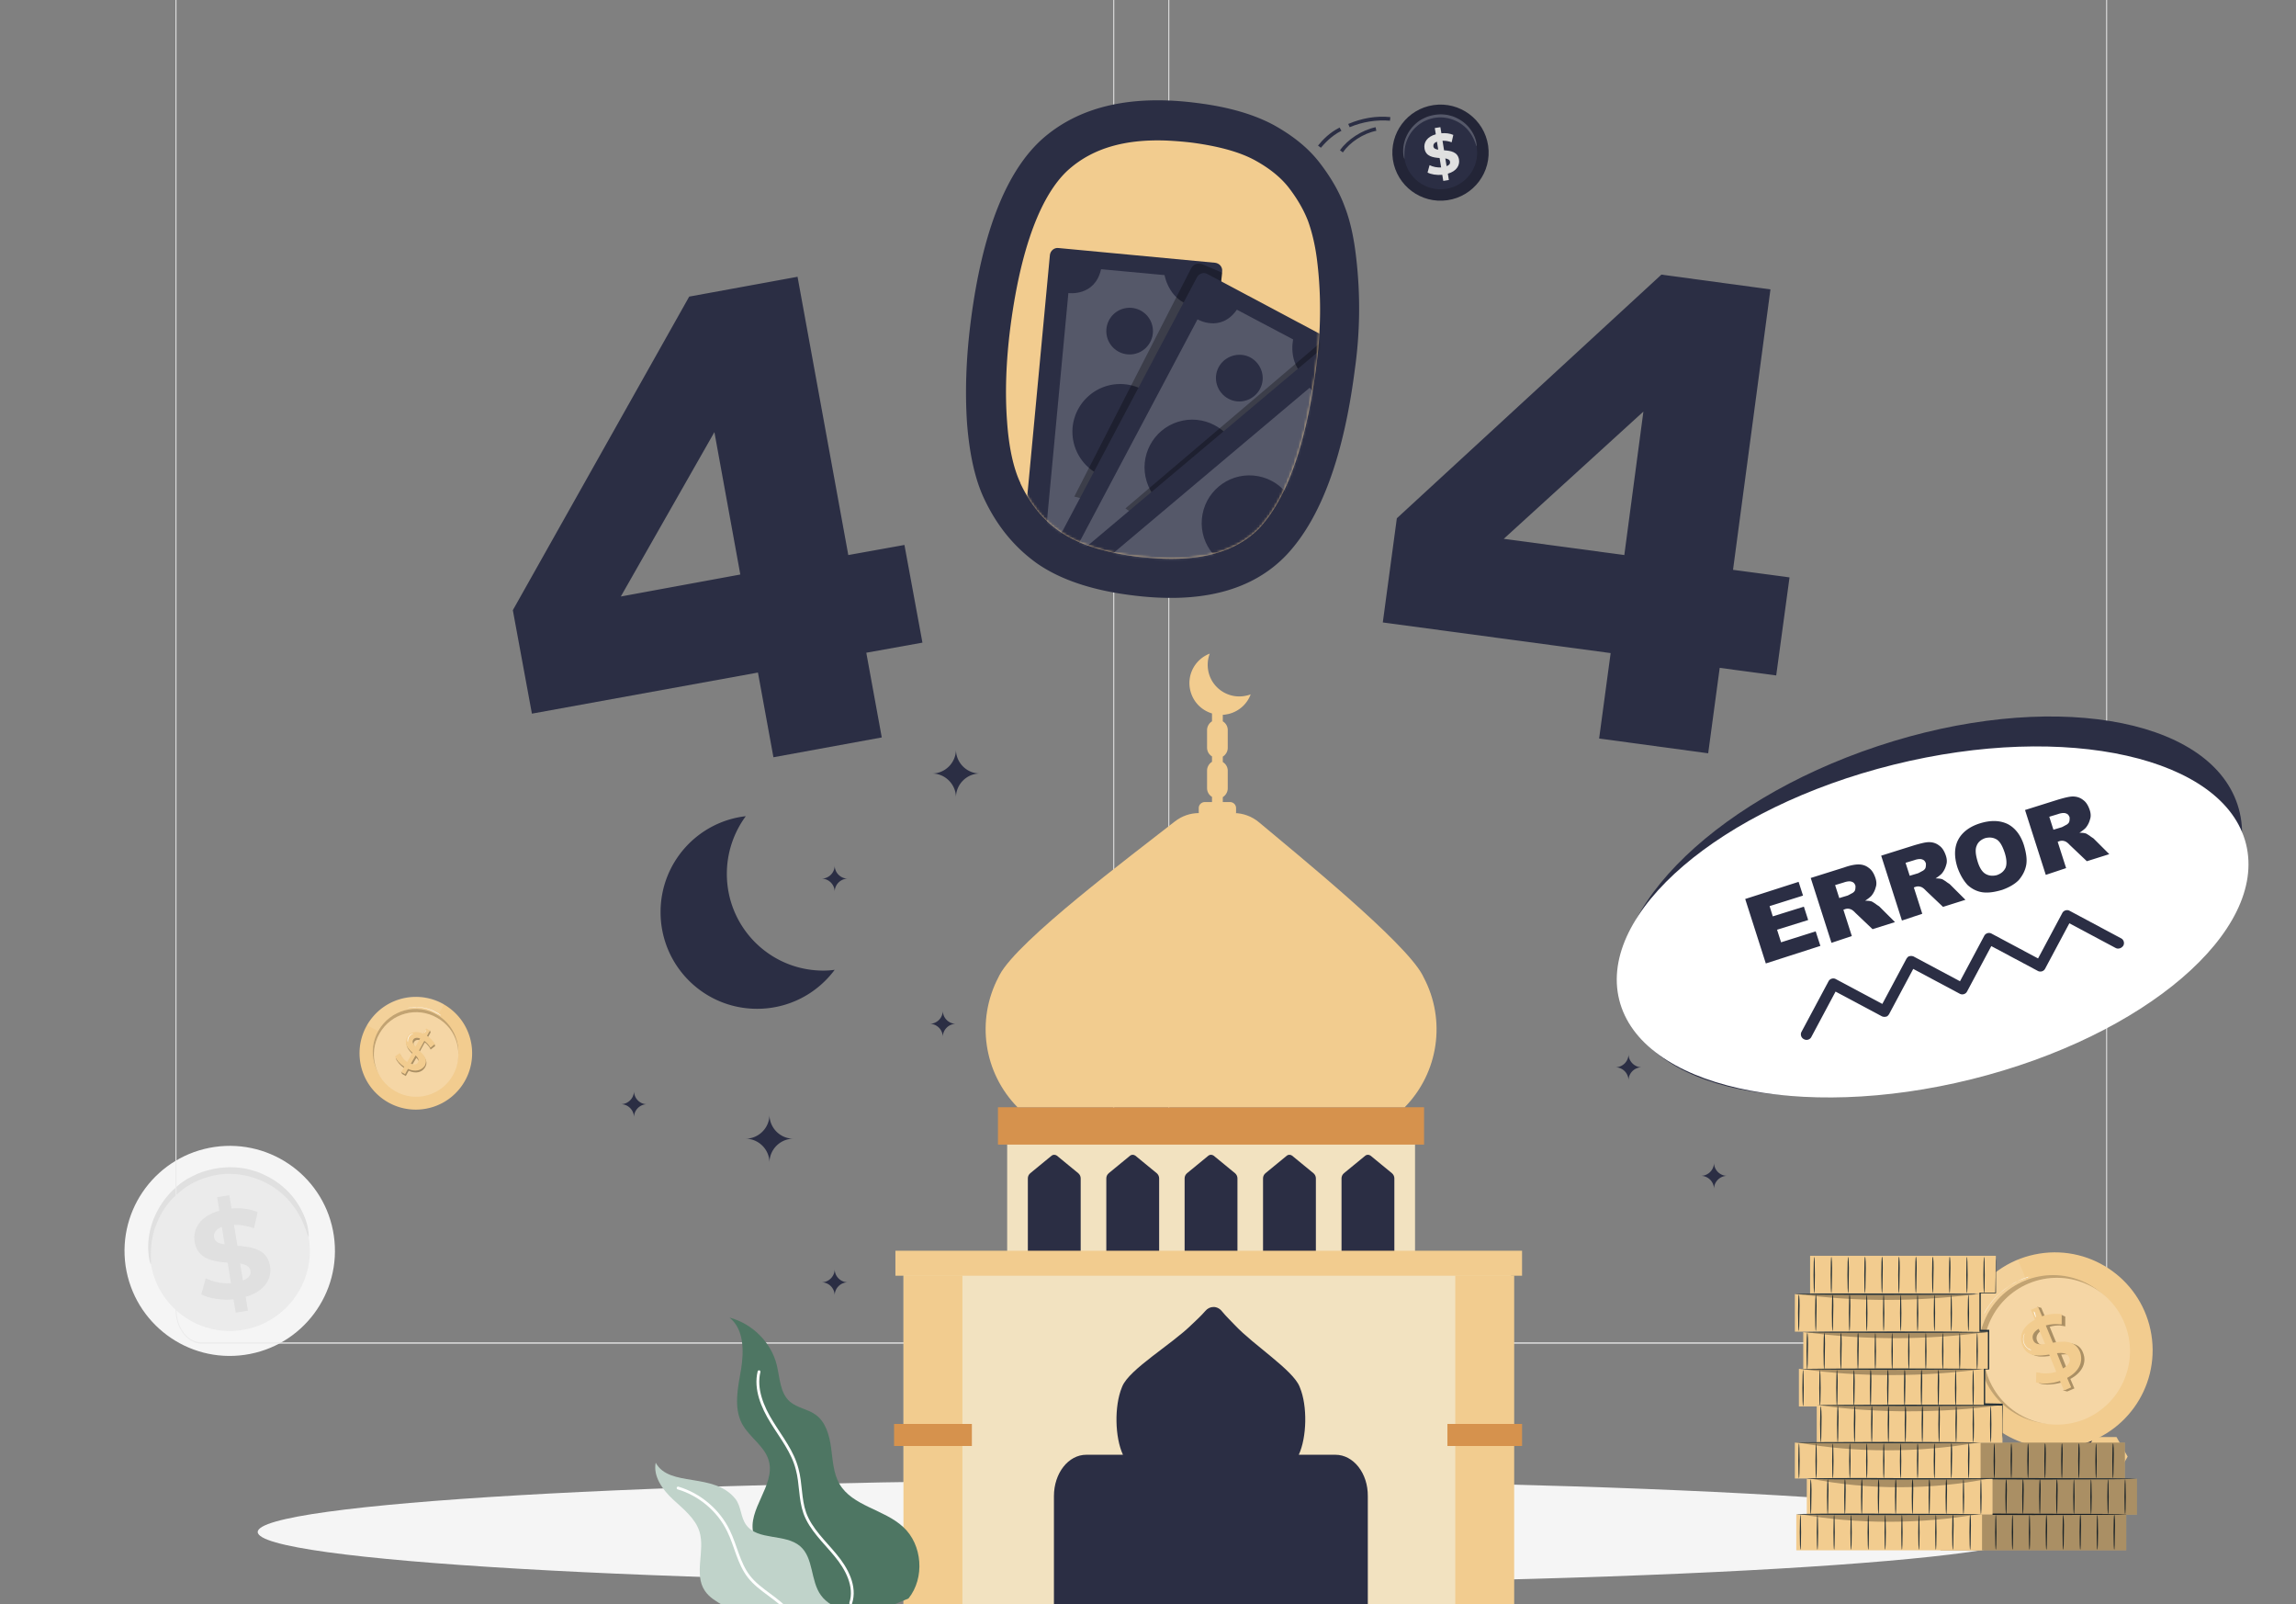
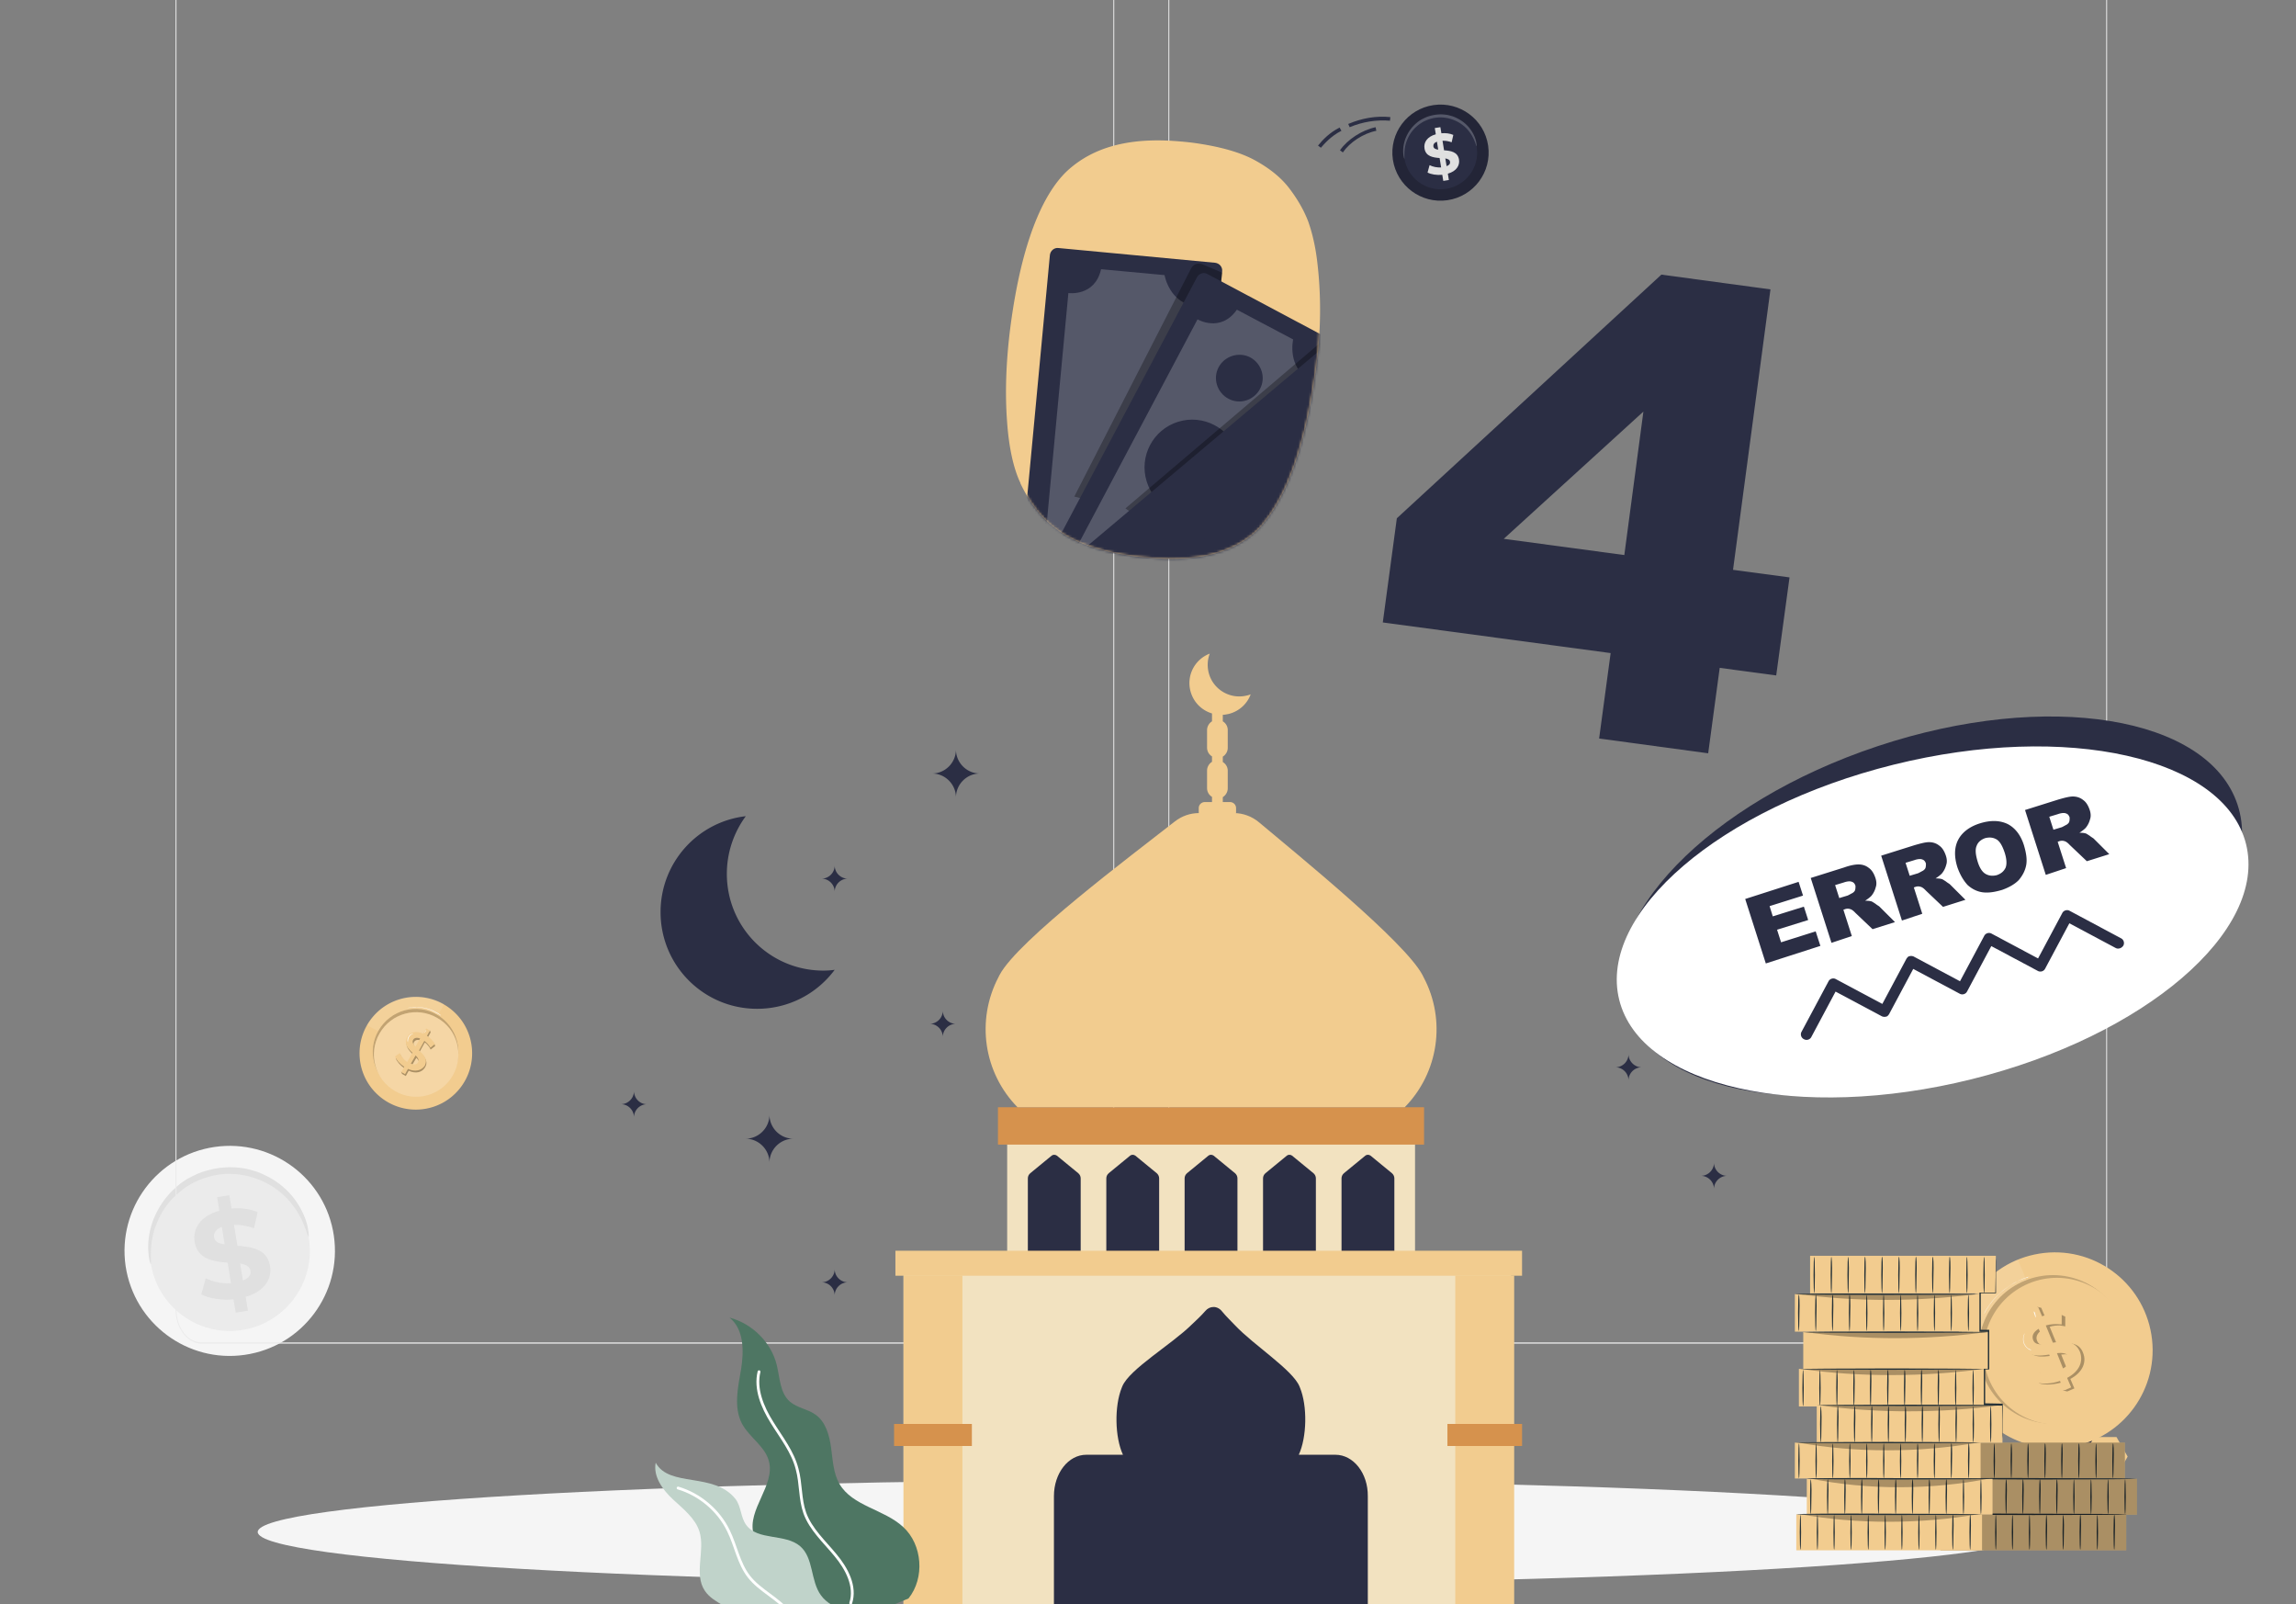
<svg xmlns="http://www.w3.org/2000/svg" width="922" height="644" fill="none">
  <rect width="100%" height="100%" fill="#808080" stroke="none" />
  <g clip-path="url(#a)">
    <path fill="#F5F5F5" d="M134.068 496.098c3.341 23.064-12.694 44.456-35.745 47.799-23.05 3.343-44.43-12.591-47.883-35.655-3.34-23.064 12.695-44.456 35.745-47.799 23.051-3.343 44.542 12.591 47.883 35.655Z" />
    <path fill="#EBEBEB" d="M124.087 497.545c2.561 17.605-9.688 33.872-27.171 36.435-17.594 2.563-33.852-9.582-36.413-27.187-2.562-17.604 9.688-33.871 27.17-36.434 17.595-2.563 33.852 9.582 36.414 27.186Z" />
    <path fill="#E0E0E0" d="M123.942 496.542c-.223 0-.557-1.337-1.448-3.677-.89-2.34-2.338-5.683-5.122-9.248a27.122 27.122 0 0 0-5.011-5.125c-2.004-1.672-4.343-3.12-7.015-4.346-1.337-.557-2.673-1.114-4.232-1.56a30.17 30.17 0 0 0-4.566-1.002 34.564 34.564 0 0 0-4.788-.335c-1.67 0-3.34.223-4.9.446-1.67.334-3.229.78-4.788 1.226-1.559.557-3.006 1.225-4.454 1.894a33.272 33.272 0 0 0-3.897 2.451c-1.225.891-2.339 1.894-3.452 2.897-2.116 2.006-3.786 4.234-5.123 6.462-1.336 2.229-2.227 4.457-3.006 6.574-1.337 4.234-1.56 7.911-1.56 10.362 0 2.563.112 3.9 0 4.011-.11 0-.667-1.337-.89-3.899-.334-2.563-.334-6.463.89-10.92.558-2.228 1.56-4.679 2.896-7.13 1.336-2.452 3.118-4.903 5.234-7.131a48.917 48.917 0 0 1 3.563-3.232c1.336-1.002 2.673-1.894 4.232-2.674 1.559-.78 3.118-1.56 4.788-2.117a40.127 40.127 0 0 1 5.233-1.337c1.782-.334 3.564-.445 5.346-.557 1.781 0 3.452.112 5.233.334 1.67.223 3.341.669 4.9 1.115 1.559.445 3.118 1.114 4.454 1.782 2.784 1.337 5.345 3.009 7.35 4.791 2.115 1.783 3.786 3.789 5.122 5.683 2.673 3.9 4.009 7.465 4.566 10.028.556 2.785.556 4.234.445 4.234Z" />
    <path fill="#E0E0E0" d="m98.66 520.608.891 5.571-4.9.78-.89-5.349c-4.9.446-9.91-.334-12.917-2.005l1.781-6.463c2.784 1.449 6.57 2.229 10.134 2.006l-1.337-8.245c-5.679-.446-12.137-1.337-13.25-8.357-.892-5.236 2.226-10.362 9.91-12.479l-.891-5.459 4.9-.78.89 5.348c3.787-.334 7.461.111 10.468 1.448l-1.448 6.463c-2.784-1.003-5.456-1.449-8.017-1.337l1.336 8.356c5.679.446 12.026 1.226 13.14 8.245.779 5.014-2.227 10.14-9.8 12.257Zm-8.462-21.059-1.114-7.019c-2.561 1.002-3.34 2.562-3.118 4.234.334 1.782 1.893 2.451 4.232 2.785Zm10.356 10.585c-.223-1.783-1.894-2.451-4.12-2.897l1.113 6.797c2.45-.892 3.341-2.34 3.007-3.9Z" />
    <path fill="#232537" d="M597.595 58.5c1.529 10.554-5.809 20.343-16.357 21.873-10.548 1.53-20.332-5.761-21.912-16.316-1.528-10.554 5.81-20.343 16.358-21.873 10.548-1.53 20.382 5.762 21.911 16.316Z" />
    <path fill="#2B2E44" d="M593.032 59.163c1.172 8.056-4.433 15.5-12.433 16.672-8.051 1.173-15.491-4.384-16.663-12.44-1.172-8.056 4.433-15.5 12.434-16.673 8.051-1.173 15.49 4.385 16.662 12.44Z" />
    <path fill="#555869" d="M592.958 58.704c-.102 0-.255-.611-.663-1.682-.407-1.07-1.07-2.6-2.344-4.232a12.403 12.403 0 0 0-2.293-2.346c-.917-.764-1.987-1.427-3.21-1.988-.612-.255-1.223-.51-1.936-.714a13.811 13.811 0 0 0-2.09-.459 15.81 15.81 0 0 0-2.191-.153c-.764 0-1.529.102-2.242.204-.764.153-1.478.357-2.191.561-.713.255-1.376.561-2.038.867a15.2 15.2 0 0 0-1.784 1.122c-.56.408-1.07.867-1.579 1.325a13.857 13.857 0 0 0-2.344 2.957c-.612 1.02-1.02 2.04-1.376 3.009a15.627 15.627 0 0 0-.714 4.742c0 1.172.051 1.784 0 1.835-.051 0-.305-.612-.407-1.785-.153-1.172-.153-2.957.407-4.996.255-1.02.714-2.142 1.325-3.263a15.782 15.782 0 0 1 2.395-3.264c.51-.51 1.07-1.02 1.631-1.478a12.45 12.45 0 0 1 1.936-1.224c.714-.357 1.427-.714 2.191-.968.765-.255 1.58-.46 2.395-.612.816-.153 1.631-.204 2.446-.255.815 0 1.58.05 2.395.153.764.102 1.529.306 2.242.51a12.1 12.1 0 0 1 2.038.815c1.274.612 2.446 1.377 3.364 2.193.968.816 1.732 1.733 2.344 2.6 1.223 1.785 1.834 3.416 2.089 4.589.255 1.274.255 1.937.204 1.937Z" />
    <path fill="#E0E0E0" d="m581.412 69.715.408 2.55-2.242.356-.408-2.447c-2.242.204-4.535-.153-5.911-.918l.816-2.957c1.274.663 3.006 1.02 4.637.918l-.612-3.773c-2.599-.204-5.554-.612-6.064-3.824-.407-2.396 1.019-4.742 4.535-5.71l-.407-2.499 2.242-.357.408 2.448c1.732-.153 3.414.05 4.79.662l-.663 2.958c-1.274-.46-2.497-.663-3.669-.612l.612 3.824c2.598.204 5.503.56 6.013 3.773.356 2.294-1.02 4.64-4.485 5.608Zm-3.872-9.636-.51-3.212c-1.172.459-1.529 1.172-1.427 1.937.153.816.867 1.122 1.937 1.275Zm4.739 4.843c-.102-.815-.867-1.121-1.886-1.325l.51 3.11c1.121-.408 1.529-1.07 1.376-1.784Z" />
    <path fill="#EBEBEB" d="M436.937 539.407H80.991c-5.714 0-10.507-6.246-10.507-13.693v-652.02c0-7.448 4.793-13.694 10.507-13.694h355.946c5.714 0 10.507 6.246 10.507 13.694v652.02c0 7.687-4.608 13.693-10.507 13.693ZM80.991-139.52c-5.53 0-10.138 5.766-10.138 13.214v652.02c0 7.207 4.424 13.213 10.138 13.213h355.946c5.53 0 10.138-5.766 10.138-13.213v-652.02c0-7.207-4.424-13.214-10.138-13.214H80.991ZM835.64 539.407H479.694c-5.714 0-10.506-6.246-10.506-13.693v-652.02c0-7.448 4.792-13.694 10.506-13.694H835.64c5.714 0 10.507 6.246 10.507 13.694v652.02c0 7.687-4.608 13.693-10.507 13.693ZM479.694-139.52c-5.53 0-10.138 5.766-10.138 13.214v652.02c0 7.207 4.424 13.213 10.138 13.213H835.64c5.53 0 10.138-5.766 10.138-13.213v-652.02c0-7.207-4.424-13.214-10.138-13.214H479.694Z" />
    <path fill="#F5F5F5" d="M460.913 635.873c197.397 0 357.42-9.337 357.42-20.853 0-11.517-160.023-20.853-357.42-20.853-197.398 0-357.421 9.336-357.421 20.853 0 11.516 160.023 20.853 357.421 20.853Z" />
-     <path fill="#2B2E44" d="m363.197 218.771-22.548 4.052-20.38-111.71-43.507 7.959-70.824 125.89 7.66 41.529 90.771-16.496L310.585 304l43.506-7.958-6.215-34.005 22.548-4.052-7.227-39.214ZM249.3 239.463l37.58-65.983 10.407 57.157-47.987 8.826Zm295.298-136.019c-.867-7.67-2.312-14.615-4.625-20.548-2.168-5.933-5.637-11.865-10.118-17.653-4.481-5.788-10.551-10.708-18.357-15.05-7.805-4.196-17.923-7.234-30.642-8.826-26.451-3.473-47.12 1.302-61.863 14.036-14.743 12.878-24.572 37.478-29.197 73.798-1.879 14.759-2.313 28.506-1.446 40.95 1.012 12.589 3.325 22.718 6.938 30.243 5.059 10.708 11.997 19.245 21.103 25.757 9.106 6.366 21.681 10.707 37.436 12.733 28.33 3.762 49.288-1.736 63.019-16.351 13.587-14.615 22.693-39.214 27.174-73.942a175.087 175.087 0 0 0 .578-45.147Z" />
    <path fill="#F2CC8F" d="M467.141 224.269a151.951 151.951 0 0 1-10.985-.868c-13.298-1.736-23.416-5.064-30.498-9.984-6.938-4.775-11.997-11.142-15.9-19.39v-.145c-2.746-5.788-4.625-14.181-5.348-24.599-.867-11.432-.433-24.165 1.301-37.767 5.203-40.082 15.755-56.868 23.849-63.813 9.395-8.104 21.97-11.866 38.592-11.287 3.469.145 7.083.434 10.696.868 10.696 1.447 19.08 3.762 25.15 7.09 5.782 3.184 10.263 6.801 13.443 10.853 3.469 4.486 6.07 8.971 7.805 13.457 1.734 4.775 3.035 10.419 3.758 16.786 1.59 13.457 1.445 27.493-.434 41.529-4.047 31.111-11.708 53.105-22.982 65.115-8.528 8.682-21.103 12.734-38.447 12.155Z" />
    <mask id="b" width="128" height="169" x="403" y="56" maskUnits="userSpaceOnUse" style="mask-type:alpha">
      <path fill="#F2CC8F" d="M467.117 224.269a151.951 151.951 0 0 1-10.985-.868c-13.298-1.736-23.415-5.064-30.498-9.984-6.938-4.775-11.997-11.142-15.899-19.39v-.145c-2.747-5.788-4.626-14.181-5.348-24.599-.867-11.432-.434-24.165 1.301-37.767 5.203-40.082 15.754-56.868 23.849-63.813 9.395-8.104 21.97-11.866 38.592-11.287 3.469.145 7.082.434 10.696.868 10.696 1.447 19.079 3.762 25.15 7.09 5.781 3.184 10.262 6.801 13.442 10.853 3.469 4.486 6.071 8.971 7.805 13.457 1.735 4.775 3.036 10.419 3.758 16.786 1.59 13.457 1.446 27.493-.433 41.529-4.047 31.111-11.708 53.105-22.982 65.115-8.528 8.682-21.103 12.734-38.448 12.155Z" />
    </mask>
    <g mask="url(#b)">
      <path fill="#2B2E44" d="m490.774 108.936-12.801 136.373c-.215 1.722-1.721 3.013-3.442 2.798l-62.929-5.92c-1.722-.215-3.012-1.722-2.797-3.444l12.801-136.372c.215-1.722 1.721-3.014 3.442-2.799l62.929 5.92c1.721.215 3.012 1.722 2.797 3.444Z" />
      <path fill="#fff" d="m455.599 238.418-23.988-2.26s-1.183-12.378-12.478-13.347l9.896-105.158s10.65 1.507 13.124-9.579l25.494 2.368s1.937 11.624 13.124 12.593l-9.789 103.544s-13.877-.754-15.383 11.839Z" opacity=".2" />
-       <path fill="#2B2E44" d="M450.855 222.695c4.389-2.731 5.736-8.505 3.006-12.898a9.355 9.355 0 0 0-12.889-3.008c-4.39 2.73-5.736 8.505-3.007 12.897a9.357 9.357 0 0 0 12.89 3.009Zm4.388-80.545c5.09-.894 8.493-5.749 7.599-10.842-.894-5.094-5.745-8.498-10.836-7.604-5.09.894-8.492 5.748-7.599 10.842.894 5.094 5.745 8.498 10.836 7.604Zm-3.643 12.1c10.542.968 18.179 10.333 17.211 20.881s-10.327 18.19-20.868 17.221c-10.542-.969-18.18-10.333-17.212-20.881 1.076-10.44 10.327-18.19 20.869-17.221Z" />
      <path fill="#000" d="m431.406 199.348 46.901-91.596c.861-1.723 2.905-2.368 4.626-1.615l7.852 3.337-.43 3.982c-7.96 16.361-44.965 89.444-44.534 89.552.538 0-14.415-3.66-14.415-3.66Z" opacity=".3" />
      <path fill="#2B2E44" d="m541.985 143.917-64.112 120.981c-.861 1.507-2.69 2.152-4.196 1.291l-55.829-29.707c-1.506-.861-2.151-2.69-1.291-4.197l64.113-120.981c.86-1.507 2.689-2.152 4.195-1.291l55.829 29.707c1.506.753 2.044 2.583 1.291 4.197Z" />
      <path fill="#fff" d="m459.052 249.936-21.299-11.301s3.55-11.84-6.347-17.114l49.483-93.319s9.251 5.49 15.813-3.874l22.59 11.947s-2.69 11.409 7.315 16.683l-48.73 91.92s-12.586-6.028-18.825 5.058Z" opacity=".2" />
      <path fill="#2B2E44" d="M463.685 216.14c4.518 2.475 6.347 8.072 3.873 12.701-2.475 4.52-8.068 6.35-12.694 3.874-4.518-2.475-6.347-8.072-3.872-12.7 2.366-4.629 8.067-6.351 12.693-3.875Zm38.398-72.654c4.518 2.476 6.347 8.073 3.873 12.701-2.474 4.521-8.068 6.35-12.693 3.875-4.518-2.476-6.347-8.073-3.873-12.701 2.474-4.521 8.175-6.243 12.693-3.875Zm-17.625 62.427c10.096-3.149 15.729-13.89 12.582-23.992-3.147-10.102-13.883-15.738-23.979-12.589-10.095 3.148-15.729 13.89-12.581 23.992 3.147 10.102 13.882 15.738 23.978 12.589Z" />
      <path fill="#000" d="m451.945 204.085 78.42-66.626c1.398-1.184 3.549-1.076 4.84.216l6.024 6.135s-77.881 68.886-77.343 69.101c.43.323-11.941-8.826-11.941-8.826Z" opacity=".3" />
      <path fill="#2B2E44" d="m575.967 192.892-104.774 81.694c-1.291 1.076-3.335.968-4.411-.431l-40.769-41.977c-1.076-1.292-.968-3.337.43-4.413l104.774-88.152c1.291-1.077 3.335-.969 4.411.43l40.769 48.436c1.076 1.291.968 3.336-.43 4.413Z" />
-       <path fill="#fff" d="m460.1 260.377-15.491-18.405s7.745-9.687.538-18.298l80.786-68.025s6.454 8.503 16.136 2.368l16.458 19.59s-6.777 9.579.538 18.19l-79.603 66.948c0 .108-9.466-10.225-19.362-2.368Z" opacity=".2" />
      <path fill="#2B2E44" d="M539.838 177.93c3.335 3.983 2.797 9.903-1.183 13.239-3.98 3.337-9.897 2.799-13.231-1.184-3.335-3.982-2.797-9.902 1.183-13.239 3.98-3.336 9.896-2.798 13.231 1.184Zm-19.051 33.725c.915-10.542-6.885-19.83-17.421-20.746-10.535-.915-19.818 6.889-20.733 17.431-.915 10.542 6.885 19.83 17.42 20.745 10.536.916 19.819-6.888 20.734-17.43Z" />
    </g>
    <path fill="#2B2E44" d="m530.43 59.31-1.157-.868c1.879-2.315 4.626-5.21 8.673-7.235l.723 1.302c-4.337 2.17-7.083 5.499-8.239 6.801Zm11.554-8.249-.578-1.302c5.493-2.315 11.13-3.328 16.911-2.75l-.144 1.448c-5.493-.434-10.985.434-16.189 2.604Zm-2.734 10.13-1.156-.868c3.035-4.341 8.817-8.103 14.309-9.261l.289 1.447c-5.203 1.013-10.696 4.63-13.442 8.682Zm179.369 170.603-22.692-3.039 15.032-112.578-43.796-5.932-106.237 97.818-5.637 41.818 91.494 12.3-4.625 34.294 43.795 5.933 4.626-34.294 22.692 3.038 5.348-39.358Zm-114.764-15.483 56.081-51.08-7.661 57.591-48.42-6.511Z" />
    <path fill="#F2CC8F" d="m413.708 614.357 6.05-10.542-6.05-10.543h-6.497l3.585 10.543-3.585 10.542h6.497Z" />
    <path fill="#F2CC8F" d="M407.667 609.422c-2.913 0-5.377-2.467-5.377-5.607 0-2.916 2.464-5.383 5.377-5.383l-10.306-2.019-2.689 8.299 4.705 6.953 8.29-2.243Z" />
    <path fill="#2B2E44" d="M408.554 593.272h-12.098l-6.05 10.543 6.05 10.542h12.098l6.05-10.542-6.05-10.543Zm-6.273 16.15c-2.913 0-5.377-2.467-5.377-5.607 0-2.916 2.464-5.384 5.377-5.384 3.137 0 5.377 2.468 5.377 5.384.224 3.14-2.24 5.607-5.377 5.607Zm434.88-16.821-4.481-7.85 4.481-7.851h4.705l-2.689 7.851 2.689 7.85h-4.705Z" />
    <path fill="#2B2E44" d="M841.641 588.788a4.02 4.02 0 0 0 4.033-4.038 4.018 4.018 0 0 0-4.033-4.037l7.617-1.57 2.017 6.28-3.361 5.159-6.273-1.794Z" />
    <path fill="#F2CC8F" d="M840.958 576.9h8.962l4.481 7.851-4.481 7.85h-8.962l-4.481-7.85 4.481-7.851Zm4.481 11.888a4.018 4.018 0 0 0 4.032-4.037 4.018 4.018 0 0 0-4.032-4.037 4.018 4.018 0 0 0-4.033 4.037 4.018 4.018 0 0 0 4.033 4.037ZM184.463 437.184c7.92-9.658 6.515-23.912-3.138-31.836-9.652-7.924-23.898-6.519-31.817 3.14-7.92 9.658-6.515 23.911 3.138 31.836 9.652 7.924 23.897 6.518 31.817-3.14Z" />
    <path fill="#fff" d="M178.277 403.092c-10.826-6.266-24.73-2.443-30.886 8.389 0 0 13.479 8.496 19.953 4.886 6.475-3.611 10.933-13.275 10.933-13.275Z" opacity=".1" />
    <path fill="#F2CC8F" d="M181.84 430.808c-4.777 8.284-15.284 11.151-23.457 6.372-8.278-4.779-11.144-15.292-6.368-23.47 4.776-8.283 15.284-11.151 23.456-6.372 8.173 4.779 11.039 15.293 6.369 23.47Z" />
    <path fill="#000" d="M181.84 430.808c-4.777 8.284-15.284 11.151-23.457 6.372-8.278-4.779-11.144-15.292-6.368-23.47 4.776-8.283 15.284-11.151 23.456-6.372 8.173 4.779 11.039 15.293 6.369 23.47Z" opacity=".2" />
    <path fill="#F2CC8F" d="M181.813 431.768c-4.67 8.177-15.071 10.939-23.138 6.266-8.172-4.673-10.932-15.081-6.262-23.152 4.67-8.177 15.072-10.938 23.138-6.265 8.173 4.566 10.932 14.974 6.262 23.151Z" />
    <path fill="#fff" d="M181.813 431.768c-4.67 8.177-15.071 10.939-23.138 6.266-8.172-4.673-10.932-15.081-6.262-23.152 4.67-8.177 15.072-10.938 23.138-6.265 8.173 4.566 10.932 14.974 6.262 23.151Z" opacity=".2" />
    <path fill="#F2CC8F" d="m168.47 422.314 2.123-3.823c.637.424 1.168 1.062 1.698 1.699.425.637.637 1.168.637 1.168l.106-.106 1.38-1.062.318-.213-.318-1.062h-.425c-.636-.849-1.379-1.699-2.228-2.336l1.167-2.124-.318-.85-.319.531-.849-.531-1.167 2.124c-3.078-1.38-5.413-.531-6.475 1.381-1.486 2.549.319 4.567 2.123 6.266l-2.123 3.717c-1.379-.956-2.441-2.337-2.972-3.611l-1.91 1.381c.531 1.38 1.91 2.973 3.715 4.141l-.849 1.593-.743-.424.424.955 1.486.85 1.168-2.124c3.078 1.381 5.413.531 6.58-1.381 1.486-2.442-.424-4.46-2.229-6.159Zm-1.273-1.275c-.849-.955-1.486-1.805-.956-2.655.425-.849 1.38-1.168 2.866-.637l-1.91 3.292Zm-1.911 6.903 1.911-3.292c.955.956 1.486 1.912.955 2.761-.425.744-1.38 1.062-2.866.531Z" />
    <path fill="#000" d="m168.47 422.314 2.123-3.823c.637.424 1.168 1.062 1.698 1.699.425.637.637 1.168.637 1.168l.106-.106 1.38-1.062.318-.213-.318-1.062h-.425c-.636-.849-1.379-1.699-2.228-2.336l1.167-2.124-.318-.85-.319.531-.849-.531-1.167 2.124c-3.078-1.38-5.413-.531-6.475 1.381-1.486 2.549.319 4.567 2.123 6.266l-2.123 3.717c-1.379-.956-2.441-2.337-2.972-3.611l-1.91 1.381c.531 1.38 1.91 2.973 3.715 4.141l-.849 1.593-.743-.424.424.955 1.486.85 1.168-2.124c3.078 1.381 5.413.531 6.58-1.381 1.486-2.442-.424-4.46-2.229-6.159Zm-1.273-1.275c-.849-.955-1.486-1.805-.956-2.655.425-.849 1.38-1.168 2.866-.637l-1.91 3.292Zm-1.911 6.903 1.911-3.292c.955.956 1.486 1.912.955 2.761-.425.744-1.38 1.062-2.866.531Z" opacity=".3" />
    <path fill="#F2CC8F" d="m163.826 429.112-1.168 2.124-1.486-.849 1.168-2.124c-1.805-1.169-3.184-2.762-3.715-4.142l1.91-1.381c.531 1.275 1.593 2.655 2.972 3.611l2.123-3.717c-1.804-1.699-3.609-3.611-2.123-6.266 1.062-1.911 3.397-2.761 6.475-1.38l1.167-2.124 1.486.849-1.167 2.124c1.379.85 2.547 2.124 3.184 3.293l-1.805 1.486c-.636-1.168-1.486-2.017-2.441-2.761l-2.123 3.823c1.805 1.7 3.715 3.611 2.229 6.266-1.273 1.699-3.608 2.549-6.686 1.168Zm2.972-8.92 1.91-3.293c-1.486-.531-2.441-.212-2.866.638-.424.849.106 1.699.956 2.655Zm1.061 6.265c.531-.956 0-1.805-.955-2.761l-1.911 3.292c1.486.637 2.441.319 2.866-.531Z" />
    <path fill="#fff" d="M163.845 418.492s-.106-.213-.212-.637c0-.425 0-1.062.424-1.7.319-.531.849-.955 1.274-1.061.425-.107.743-.107.743-.107s-.212.107-.637.213a2.748 2.748 0 0 0-1.167 1.062c-.319.531-.425 1.168-.425 1.593-.106.424 0 .637 0 .637Zm6.589-3.823s.106-.318.318-.637c.212-.318.425-.637.425-.531 0 0-.107.319-.319.637-.212.319-.424.638-.424.531Zm6.602-6.903s-.212-.106-.425-.318c-.106-.107-.318-.213-.53-.319-.212-.106-.425-.318-.743-.425-.319-.106-.531-.318-.955-.531-.319-.212-.743-.318-1.062-.531a17.938 17.938 0 0 0-2.547-.849c-.955-.213-1.804-.319-2.654-.425-.424 0-.849-.106-1.167 0h-1.061c-.319 0-.637 0-.849.106-.213 0-.425 0-.637.106-.319 0-.531.107-.531 0 0 0 .212 0 .531-.106.212 0 .424-.106.637-.106.212 0 .53-.106.849-.106h2.228c.85.106 1.805.212 2.76.425.955.212 1.804.531 2.653.849.425.213.743.319 1.062.531.318.213.637.319.955.531.319.106.531.319.743.425.212.106.425.212.531.425.106.212.212.318.212.318Z" />
    <path fill="#F2CC8F" d="M831.386 580.837c21.411-3.439 35.982-23.594 32.545-45.017-3.437-21.423-23.58-36.003-44.991-32.564s-35.982 23.594-32.545 45.017c3.437 21.424 23.58 36.003 44.991 32.564Z" />
    <path fill="#fff" d="M810.216 505.718c-20.106 8.156-29.616 31.129-21.465 51.248 0 0 25.949-9.244 27.851-22.158 1.902-12.914-6.386-29.09-6.386-29.09Z" opacity=".1" />
    <path fill="#F2CC8F" d="M851.928 530.456c6.249 15.224-1.087 32.624-16.303 38.877-15.216 6.253-32.605-1.087-38.855-16.312-6.249-15.225 1.087-32.625 16.303-38.878 15.216-6.253 32.605.952 38.855 16.313Z" />
    <path fill="#000" d="M851.928 530.456c6.249 15.224-1.087 32.624-16.303 38.877-15.216 6.253-32.605-1.087-38.855-16.312-6.249-15.225 1.087-32.625 16.303-38.878 15.216-6.253 32.605.952 38.855 16.313Z" opacity=".2" />
    <path fill="#F2CC8F" d="M853.165 531.272c6.113 15.089-1.087 32.216-16.032 38.47-15.08 6.117-32.198-1.088-38.447-16.041-6.114-15.089 1.087-32.217 16.031-38.47 15.08-6.253 32.334.952 38.448 16.041Z" />
-     <path fill="#fff" d="M853.165 531.272c6.113 15.089-1.087 32.216-16.032 38.47-15.08 6.117-32.198-1.088-38.447-16.041-6.114-15.089 1.087-32.217 16.031-38.47 15.08-6.253 32.334.952 38.448 16.041Z" opacity=".2" />
    <path fill="#F2CC8F" d="m825.945 539.566-2.853-6.933c1.223-.408 2.717-.544 4.076-.544 1.222.136 2.173.408 2.173.408v-3.942l-1.766-.816-.543.544c-1.902-.136-3.804 0-5.706.544l-1.631-3.806-1.63-.408.408.951-1.631.68 1.631 3.942c-5.163 2.719-6.521 6.797-5.027 10.331 1.902 4.758 6.521 4.35 10.733 3.671l2.853 6.932c-2.717.816-5.706.952-8.016.136l-.136 4.078c2.446.816 6.114.544 9.646-.543l1.223 2.854-1.359.544 1.766.408 2.853-1.224-1.63-3.806c5.163-2.719 6.521-6.933 5.163-10.331-1.631-4.758-6.386-4.214-10.597-3.67Zm-3.125.408c-2.309.271-4.076.135-4.755-1.632-.679-1.495-.136-3.126 2.174-4.622l2.581 6.254Zm7.336 9.923-2.445-6.117c2.31-.272 4.212-.136 4.891 1.631.543 1.495 0 3.127-2.446 4.486Z" />
    <path fill="#000" d="m825.945 539.566-2.853-6.933c1.223-.408 2.717-.544 4.076-.544 1.222.136 2.173.408 2.173.408v-3.942l-1.766-.816-.543.544c-1.902-.136-3.804 0-5.706.544l-1.631-3.806-1.63-.408.408.951-1.631.68 1.631 3.942c-5.163 2.719-6.521 6.797-5.027 10.331 1.902 4.758 6.521 4.35 10.733 3.671l2.853 6.932c-2.717.816-5.706.952-8.016.136l-.136 4.078c2.446.816 6.114.544 9.646-.543l1.223 2.854-1.359.544 1.766.408 2.853-1.224-1.63-3.806c5.163-2.719 6.521-6.933 5.163-10.331-1.631-4.758-6.386-4.214-10.597-3.67Zm-3.125.408c-2.309.271-4.076.135-4.755-1.632-.679-1.495-.136-3.126 2.174-4.622l2.581 6.254Zm7.336 9.923-2.445-6.117c2.31-.272 4.212-.136 4.891 1.631.543 1.495 0 3.127-2.446 4.486Z" opacity=".3" />
    <path fill="#F2CC8F" d="m830.082 553.159 1.631 3.807-2.853 1.223-1.631-3.806c-3.532 1.223-7.2 1.359-9.646.544l.136-4.079c2.31.68 5.299.68 8.016-.135l-2.853-6.933c-4.212.679-8.831 1.087-10.733-3.67-1.494-3.535-.136-7.613 5.027-10.332l-1.63-3.942 2.853-1.223 1.63 3.806c2.581-.952 5.57-1.223 7.88-.816v4.078c-2.31-.271-4.484-.135-6.386.408l2.853 6.933c4.212-.68 8.831-1.087 10.869 3.67 1.358 3.671 0 7.749-5.163 10.467Zm-8.83-13.593-2.582-6.117c-2.309 1.359-2.853 2.99-2.173 4.621.679 1.632 2.445 1.768 4.755 1.496Zm9.645 5.301c-.679-1.631-2.581-1.903-4.89-1.631l2.445 6.117c2.445-1.359 3.125-2.99 2.445-4.486Z" />
    <path fill="#fff" d="M815.675 542.012s-.544 0-1.087-.408c-.68-.408-1.495-1.224-1.902-2.311-.408-1.088-.272-2.175-.136-2.991a6.547 6.547 0 0 1 .543-1.087s-.135.408-.407 1.087c-.136.68-.272 1.767.136 2.855a4.788 4.788 0 0 0 1.63 2.175c.815.408 1.223.544 1.223.68Zm1.92-13.181c-.136 0-.408-.408-.543-1.088-.272-.679-.408-1.223-.272-1.223.136 0 .407.408.543 1.087.136.68.272 1.224.272 1.224Zm-2.454-16.453s-.272.136-.951.272c-.272.136-.68.272-1.087.408-.408.136-.815.271-1.359.543-.543.272-1.087.408-1.63.816-.544.272-1.223.68-1.766.952-1.223.679-2.582 1.631-3.94 2.718a26.162 26.162 0 0 0-3.397 3.263c-.543.543-.951 1.087-1.358 1.631-.408.544-.815.951-1.087 1.495l-.815 1.224a7.727 7.727 0 0 0-.544.951c-.271.544-.543.816-.543.816l.408-.816a7.57 7.57 0 0 1 .543-.951l.815-1.224c.272-.408.679-.951 1.087-1.495.408-.544.815-1.088 1.359-1.631.951-1.088 2.173-2.175 3.396-3.263 1.359-1.087 2.717-1.903 3.94-2.718.679-.408 1.223-.68 1.902-.952.543-.272 1.087-.544 1.63-.68a9.239 9.239 0 0 1 1.359-.543c.407-.136.815-.272 1.087-.272.543-.544.951-.544.951-.544Z" />
    <path fill="#F2CC8F" d="M778.704 593.541h74.585v-14.41h-74.585v14.41Z" />
    <path fill="#263238" d="M848.506 579.396c-.136 0-.272 3.126-.272 7.068 0 3.942.136 7.069.272 7.069s.272-3.127.272-7.069c.136-3.942 0-7.068-.272-7.068Zm-6.797 0c-.136 0-.271 3.126-.271 7.068 0 3.942.135 7.069.271 7.069s.272-3.127.272-7.069-.136-7.068-.272-7.068Zm-6.898 0c-.136 0-.272 3.126-.272 7.068 0 3.942.136 7.069.272 7.069s.272-3.127.272-7.069c.135-3.942 0-7.068-.272-7.068Zm-6.836 0c-.136 0-.272 3.126-.272 7.068 0 3.942.136 7.069.272 7.069s.272-3.127.272-7.069c.135-3.942 0-7.068-.272-7.068Zm-6.766 0c-.136 0-.271 3.126-.271 7.068 0 3.942.135 7.069.271 7.069s.272-3.127.272-7.069c.136-3.942 0-7.068-.272-7.068Zm-6.828 0c-.136 0-.272 3.126-.272 7.068 0 3.942.136 7.069.272 7.069s.272-3.127.272-7.069c.136-3.942-.136-7.068-.272-7.068Zm-6.711 0c-.136 0-.272 3.126-.272 7.068 0 3.942.136 7.069.272 7.069s.272-3.127.272-7.069c.136-3.942-.136-7.068-.272-7.068Zm-6.82 0c-.136 0-.272 3.126-.272 7.068 0 3.942.136 7.069.272 7.069s.272-3.127.272-7.069-.136-7.068-.272-7.068Zm-6.774 0c-.135 0-.271 3.126-.271 7.068 0 3.942.136 7.069.271 7.069.136 0 .272-3.127.272-7.069s-.136-7.068-.272-7.068Zm-6.781 0c-.136 0-.272 3.126-.272 7.068 0 3.942.136 7.069.272 7.069s.272-3.127.272-7.069-.136-7.068-.272-7.068Zm-6.937-.001c-.136 0-.272 3.126-.272 7.068 0 3.942.136 7.069.272 7.069s.271-3.127.271-7.069-.135-7.068-.271-7.068Z" />
    <path fill="#F2CC8F" d="M783.532 608.091h74.585v-14.409h-74.585v14.409Z" />
    <path fill="#263238" d="M853.381 593.807c-.136 0-.272 3.127-.272 7.069s.136 7.068.272 7.068.272-3.126.272-7.068c0-3.942-.136-7.069-.272-7.069Zm-6.859 0c-.136 0-.272 3.127-.272 7.069s.136 7.068.272 7.068.271-3.126.271-7.068c0-3.942-.135-7.069-.271-7.069Zm-6.836 0c-.136 0-.272 3.127-.272 7.069s.136 7.068.272 7.068.271-3.126.271-7.068c0-3.942-.135-7.069-.271-7.069Zm-6.867 0c-.136 0-.272 3.127-.272 7.069s.136 7.068.272 7.068c.135 0 .271-3.126.271-7.068 0-3.942-.136-7.069-.271-7.069Zm-6.868-.001c-.135 0-.271 3.127-.271 7.069s.136 7.069.271 7.069c.136 0 .272-3.127.272-7.069.136-3.942 0-7.069-.272-7.069Zm-6.828.001c-.136 0-.271 3.127-.271 7.069s.135 7.068.271 7.068.272-3.126.272-7.068c.136-3.942 0-7.069-.272-7.069Zm-6.797 0c-.135 0-.271 3.127-.271 7.069s.136 7.068.271 7.068c.136 0 .272-3.126.272-7.068.136-3.942 0-7.069-.272-7.069Zm-6.75-.003c-.135 0-.271 3.127-.271 7.069s.136 7.069.271 7.069c.136 0 .272-3.127.272-7.069.136-3.942 0-7.069-.272-7.069Zm-6.812.003c-.136 0-.272 3.127-.272 7.069s.136 7.068.272 7.068.272-3.126.272-7.068c.136-3.942 0-7.069-.272-7.069Zm-6.781 0c-.136 0-.272 3.127-.272 7.069s.136 7.068.272 7.068.271-3.126.271-7.068c.136-3.942 0-7.069-.271-7.069Zm-6.743 0c-.135 0-.271 3.127-.271 7.069s.136 7.068.271 7.068c.136 0 .272-3.126.272-7.068.136-3.942 0-7.069-.272-7.069Z" />
    <path fill="#263238" d="M783.547 593.667c0 .136 16.71.272 37.225.272 20.514 0 37.224-.136 37.224-.272s-16.71-.272-37.224-.272c-20.515-.136-37.225 0-37.225.272Z" />
    <path fill="#F2CC8F" d="M779.235 622.375h74.585v-14.41h-74.585v14.41Z" />
    <path fill="#263238" d="M848.998 608.08c-.136 0-.271 3.126-.271 7.068 0 3.942.135 7.069.271 7.069s.272-3.127.272-7.069c.136-3.942 0-7.068-.272-7.068Zm-6.765-.001c-.136 0-.272 3.126-.272 7.068 0 3.942.136 7.069.272 7.069s.271-3.127.271-7.069-.135-7.068-.271-7.068Zm-6.875 0c-.136 0-.272 3.126-.272 7.068 0 3.942.136 7.069.272 7.069s.271-3.127.271-7.069c.136-3.942 0-7.068-.271-7.068Zm-6.836 0c-.136 0-.272 3.126-.272 7.068 0 3.942.136 7.069.272 7.069s.271-3.127.271-7.069c.136-3.942-.135-7.068-.271-7.068Zm-6.766 0c-.136 0-.272 3.126-.272 7.068 0 3.942.136 7.069.272 7.069s.272-3.127.272-7.069c.136-3.942-.136-7.068-.272-7.068Zm-6.766 0c-.135 0-.271 3.126-.271 7.068 0 3.942.136 7.069.271 7.069.136 0 .272-3.127.272-7.069s-.136-7.068-.272-7.068Zm-6.843.001c-.136 0-.272 3.126-.272 7.068 0 3.942.136 7.069.272 7.069s.271-3.127.271-7.069-.135-7.068-.271-7.068Zm-6.696-.001c-.135 0-.271 3.126-.271 7.068 0 3.942.136 7.069.271 7.069.136 0 .272-3.127.272-7.069s-.136-7.068-.272-7.068Zm-6.898.001c-.136 0-.272 3.126-.272 7.068 0 3.942.136 7.069.272 7.069s.272-3.127.272-7.069-.136-7.068-.272-7.068Zm-6.781-.001c-.136 0-.272 3.126-.272 7.068 0 3.942.136 7.069.272 7.069s.271-3.127.271-7.069-.135-7.068-.271-7.068Zm-6.782 0c-.135 0-.271 3.126-.271 7.068 0 3.942.136 7.069.271 7.069.136 0 .272-3.127.272-7.069s-.136-7.068-.272-7.068Z" />
    <path fill="#263238" d="M779.383 607.942c0 .136 16.71.272 37.224.272 20.515 0 37.225-.136 37.225-.272s-16.71-.271-37.225-.271c-20.65-.136-37.224 0-37.224.271Z" />
    <path fill="#000" d="M778.704 593.54h74.585v-14.41h-74.585v14.41Zm4.843 14.551h74.586v-14.409h-74.586v14.409Z" opacity=".3" />
    <path fill="#000" d="M779.235 622.373h74.585v-14.409h-74.585v14.409Z" opacity=".3" />
    <path fill="#F2CC8F" d="M726.876 519.227h74.585v-15.089h-74.585v15.089Z" />
    <path fill="#263238" d="M796.74 504.497c-.135 0-.271 3.263-.271 7.341s.136 7.34.271 7.34c.136 0 .272-3.262.272-7.34 0-4.078-.136-7.341-.272-7.341Zm-6.875 0c-.135 0-.271 3.263-.271 7.341s.136 7.34.271 7.34c.136 0 .272-3.262.272-7.34 0-4.078-.136-7.341-.272-7.341Zm-6.953 0c-.136 0-.271 3.263-.271 7.341s.135 7.34.271 7.34.272-3.262.272-7.34c.136-4.078 0-7.341-.272-7.341Zm-6.781 0c-.136 0-.272 3.263-.272 7.341s.136 7.34.272 7.34.272-3.262.272-7.34c.136-4.078 0-7.341-.272-7.341Zm-6.781-.001c-.136 0-.272 3.263-.272 7.341s.136 7.34.272 7.34.272-3.262.272-7.34c.135-4.078 0-7.341-.272-7.341Zm-6.813.004c-.136 0-.271 3.262-.271 7.34 0 4.078.135 7.341.271 7.341s.272-3.263.272-7.341c.136-4.078 0-7.34-.272-7.34Zm-6.797-.003c-.135 0-.271 3.263-.271 7.341s.136 7.34.271 7.34c.136 0 .272-3.262.272-7.34.136-4.078 0-7.341-.272-7.341Zm-6.835 0c-.136 0-.272 3.263-.272 7.341s.136 7.34.272 7.34c.135 0 .271-3.262.271-7.34.136-4.078 0-7.341-.271-7.341Zm-6.758 0c-.136 0-.272 3.263-.272 7.341s.136 7.34.272 7.34.271-3.262.271-7.34c.136-4.078-.135-7.341-.271-7.341Zm-6.75 0c-.136 0-.272 3.263-.272 7.341s.136 7.34.272 7.34.271-3.262.271-7.34c.136-4.078-.135-7.341-.271-7.341Zm-6.867 0c-.136 0-.272 3.263-.272 7.341s.136 7.34.272 7.34c.135 0 .271-3.262.271-7.34 0-4.078-.136-7.341-.271-7.341Z" />
    <path fill="#F2CC8F" d="M720.758 534.579h74.586V519.49h-74.586v15.089Z" />
    <path fill="#263238" d="M790.451 519.722c-.135 0-.271 3.262-.271 7.34 0 4.078.136 7.341.271 7.341.136 0 .272-3.263.272-7.341s-.136-7.34-.272-7.34Zm-6.882 0c-.136 0-.272 3.262-.272 7.34 0 4.078.136 7.341.272 7.341.135 0 .271-3.263.271-7.341s-.136-7.34-.271-7.34Zm-6.758 0c-.136 0-.272 3.262-.272 7.34 0 4.078.136 7.341.272 7.341s.271-3.263.271-7.341-.135-7.34-.271-7.34Zm-6.766 0c-.136 0-.272 3.262-.272 7.34 0 4.078.136 7.341.272 7.341s.272-3.263.272-7.341-.136-7.34-.272-7.34Zm-6.781 0c-.136 0-.272 3.262-.272 7.34 0 4.078.136 7.341.272 7.341s.272-3.263.272-7.341-.136-7.34-.272-7.34Zm-6.852 0c-.136 0-.271 3.262-.271 7.34 0 4.078.135 7.341.271 7.341s.272-3.263.272-7.341-.136-7.34-.272-7.34Zm-6.781 0c-.136 0-.272 3.262-.272 7.34 0 4.078.136 7.341.272 7.341s.272-3.263.272-7.341-.136-7.34-.272-7.34Zm-6.914 0c-.136 0-.272 3.262-.272 7.34 0 4.078.136 7.341.272 7.341s.272-3.263.272-7.341c.136-4.078 0-7.34-.272-7.34Zm-6.828 0c-.136 0-.272 3.262-.272 7.34 0 4.078.136 7.341.272 7.341s.272-3.263.272-7.341c.135-4.078 0-7.34-.272-7.34Zm-6.727 0c-.136 0-.271 3.262-.271 7.34 0 4.078.135 7.341.271 7.341s.272-3.263.272-7.341c.136-4.078 0-7.34-.272-7.34Zm-6.836 0c-.135 0-.271 3.262-.271 7.34 0 4.078.136 7.341.271 7.341.136 0 .272-3.263.272-7.341.136-4.078 0-7.34-.272-7.34Z" />
    <path fill="#000" d="M794.038 519.447c-23.231 3.126-48.908 3.262-72.14 0h72.14Z" opacity=".3" />
    <path fill="#263238" d="M720.719 519.584c0 .136 16.71.272 37.224.272 20.515 0 37.225-.136 37.225-.272 0-.135-16.71-.271-37.225-.271-20.514-.136-37.224 0-37.224.271Z" />
    <path fill="#F2CC8F" d="M724.133 549.835h74.586v-15.089h-74.586v15.089Z" />
-     <path fill="#263238" d="M793.967 535.08c-.136 0-.272 3.263-.272 7.341s.136 7.34.272 7.34.272-3.262.272-7.34c0-4.078-.136-7.341-.272-7.341Zm-7 0c-.136 0-.272 3.263-.272 7.341s.136 7.34.272 7.34.272-3.262.272-7.34c0-4.078-.136-7.341-.272-7.341Zm-6.82 0c-.136 0-.272 3.263-.272 7.341s.136 7.34.272 7.34.271-3.262.271-7.34c0-4.078-.135-7.341-.271-7.341Zm-6.797 0c-.136 0-.272 3.263-.272 7.341s.136 7.34.272 7.34.272-3.262.272-7.34c0-4.078-.136-7.341-.272-7.341Zm-6.828-.001c-.136 0-.272 3.263-.272 7.341s.136 7.34.272 7.34.271-3.262.271-7.34c0-4.078-.135-7.341-.271-7.341Zm-6.696.001c-.135 0-.271 3.263-.271 7.341s.136 7.34.271 7.34c.136 0 .272-3.262.272-7.34 0-4.078-.136-7.341-.272-7.341Zm-6.757 0c-.136 0-.272 3.263-.272 7.341s.136 7.34.272 7.34c.135 0 .271-3.262.271-7.34 0-4.078-.136-7.341-.271-7.341Zm-6.977 0c-.136 0-.272 3.263-.272 7.341s.136 7.34.272 7.34.272-3.262.272-7.34c.136-4.078 0-7.341-.272-7.341Zm-6.859.001c-.136 0-.272 3.263-.272 7.341s.136 7.34.272 7.34.271-3.262.271-7.34c.136-4.078 0-7.341-.271-7.341Zm-6.696-.001c-.136 0-.271 3.263-.271 7.341s.135 7.34.271 7.34.272-3.262.272-7.34c.136-4.078 0-7.341-.272-7.341Zm-6.812 0c-.136 0-.272 3.263-.272 7.341s.136 7.34.272 7.34.272-3.262.272-7.34c.135-4.078 0-7.341-.272-7.341Z" />
    <path fill="#000" d="M797.452 534.811c-23.231 3.126-48.908 3.262-72.14 0h72.14Z" opacity=".3" />
    <path fill="#263238" d="M724.062 534.811c0 .136 16.711.272 37.225.272 20.515 0 37.225-.136 37.225-.272 0-.135-16.71-.271-37.225-.271-20.514 0-37.225.136-37.225.271Z" />
    <path fill="#F2CC8F" d="M722.383 564.611h74.586v-15.089h-74.586v15.089Z" />
    <path fill="#263238" d="M792.358 549.896c-.136 0-.272 3.262-.272 7.341 0 4.078.136 7.34.272 7.34s.271-3.262.271-7.34c0-4.079-.135-7.341-.271-7.341Zm-7.024 0c-.136 0-.272 3.262-.272 7.341 0 4.078.136 7.34.272 7.34s.272-3.262.272-7.34c0-4.079-.136-7.341-.272-7.341Zm-6.953 0c-.136 0-.272 3.262-.272 7.341 0 4.078.136 7.34.272 7.34s.272-3.262.272-7.34c.136-4.079 0-7.341-.272-7.341Zm-6.797 0c-.136 0-.272 3.262-.272 7.341 0 4.078.136 7.34.272 7.34s.272-3.262.272-7.34c.136-4.079 0-7.341-.272-7.341Zm-6.758 0c-.135 0-.271 3.262-.271 7.341 0 4.078.136 7.34.271 7.34.136 0 .272-3.262.272-7.34.136-4.079 0-7.341-.272-7.341Zm-6.75 0c-.135 0-.271 3.262-.271 7.341 0 4.078.136 7.34.271 7.34.136 0 .272-3.262.272-7.34.136-4.079 0-7.341-.272-7.341Zm-6.906.002c-.136 0-.272 3.262-.272 7.341 0 4.078.136 7.34.272 7.34s.272-3.262.272-7.34c.136-4.079 0-7.341-.272-7.341Zm-6.687-.002c-.136 0-.272 3.262-.272 7.341 0 4.078.136 7.34.272 7.34s.271-3.262.271-7.34c.136-4.079-.135-7.341-.271-7.341Zm-6.836 0c-.136 0-.272 3.262-.272 7.341 0 4.078.136 7.34.272 7.34s.271-3.262.271-7.34c.136-4.079-.135-7.341-.271-7.341Zm-6.813 0c-.136 0-.272 3.262-.272 7.341 0 4.078.136 7.34.272 7.34s.272-3.262.272-7.34c0-4.079-.136-7.341-.272-7.341Zm-6.781 0c-.136 0-.272 3.262-.272 7.34 0 4.078.136 7.341.272 7.341s.272-3.263.272-7.341-.136-7.34-.272-7.34Z" />
    <path fill="#000" d="M795.835 549.628c-23.231 3.126-48.908 3.262-72.14 0h72.14Z" opacity=".3" />
    <path fill="#263238" d="M722.516 549.627c0 .136 16.71.272 37.224.272 20.515 0 37.225-.136 37.225-.272s-16.71-.272-37.225-.272c-20.65 0-37.224.136-37.224.272Z" />
    <path fill="#F2CC8F" d="M729.547 579.191h74.586v-15.089h-74.586v15.089Z" />
    <path fill="#263238" d="M799.405 564.441c-.136 0-.272 3.262-.272 7.34 0 4.079.136 7.341.272 7.341.135 0 .271-3.262.271-7.341 0-4.078-.136-7.34-.271-7.34Zm-6.993 0c-.136 0-.271 3.262-.271 7.34 0 4.079.135 7.341.271 7.341s.272-3.262.272-7.341c0-4.078-.136-7.34-.272-7.34Zm-6.898 0c-.136 0-.272 3.262-.272 7.34 0 4.079.136 7.341.272 7.341s.272-3.262.272-7.341c.135-4.078 0-7.34-.272-7.34Zm-6.852 0c-.136 0-.271 3.262-.271 7.34 0 4.079.135 7.341.271 7.341s.272-3.262.272-7.341c.136-4.078 0-7.34-.272-7.34Zm-6.726 0c-.136 0-.272 3.262-.272 7.34 0 4.079.136 7.341.272 7.341s.271-3.262.271-7.341c.136-4.078.001-7.34-.271-7.34Zm-6.797.001c-.136 0-.272 3.262-.272 7.34 0 4.079.136 7.341.272 7.341s.272-3.262.272-7.341c.135-4.078 0-7.34-.272-7.34Zm-6.82-.001c-.136 0-.272 3.262-.272 7.34 0 4.079.136 7.341.272 7.341.135 0 .271-3.262.271-7.341.136-4.078 0-7.34-.271-7.34Zm-6.688 0c-.136 0-.272 3.262-.272 7.34 0 4.079.136 7.341.272 7.341s.272-3.262.272-7.341c.136-4.078 0-7.34-.272-7.34Zm-6.906 0c-.136 0-.272 3.262-.272 7.34 0 4.079.136 7.341.272 7.341s.272-3.262.272-7.341c.135-4.078 0-7.34-.272-7.34Zm-6.758 0c-.136 0-.272 3.262-.272 7.34 0 4.079.136 7.341.272 7.341s.272-3.262.272-7.341c.136-4.078 0-7.34-.272-7.34Zm-6.797 0c-.136 0-.272 3.262-.272 7.34 0 4.079.136 7.341.272 7.341s.272-3.262.272-7.341c.136-4.078-.136-7.34-.272-7.34Z" />
    <path fill="#000" d="M802.882 564.173c-23.231 3.127-48.908 3.263-72.14 0h72.14Z" opacity=".3" />
    <path fill="#263238" d="M729.562 564.17c0 .136 16.711.272 37.225.272 20.515 0 37.225-.136 37.225-.272s-16.71-.272-37.225-.272c-20.514 0-37.225.136-37.225.272Z" />
    <path fill="#F2CC8F" d="M720.758 593.54h74.586v-14.409h-74.586v14.409Z" />
    <path fill="#263238" d="M790.561 579.395c-.136 0-.272 3.126-.272 7.068 0 3.942.136 7.069.272 7.069s.271-3.127.271-7.069c.136-3.942 0-7.068-.271-7.068Zm-6.969 0c-.136 0-.272 3.126-.272 7.068 0 3.942.136 7.069.272 7.069s.272-3.127.272-7.069c.136-3.942 0-7.068-.272-7.068Zm-6.797 0c-.136 0-.272 3.126-.272 7.068 0 3.942.136 7.069.272 7.069s.272-3.127.272-7.069c.136-3.942-.136-7.068-.272-7.068Zm-6.742 0c-.136 0-.272 3.126-.272 7.068 0 3.942.136 7.069.272 7.069s.272-3.127.272-7.069c.136-3.942-.136-7.068-.272-7.068Zm-6.836 0c-.136 0-.272 3.126-.272 7.068 0 3.942.136 7.069.272 7.069s.272-3.127.272-7.069-.136-7.068-.272-7.068Zm-6.766 0c-.135 0-.271 3.126-.271 7.068 0 3.942.136 7.069.271 7.069.136 0 .272-3.127.272-7.069s-.136-7.068-.272-7.068Zm-6.812 0c-.136 0-.272 3.126-.272 7.068 0 3.942.136 7.069.272 7.069s.272-3.127.272-7.069-.136-7.068-.272-7.068Zm-6.797 0c-.136 0-.272 3.126-.272 7.068 0 3.942.136 7.069.272 7.069s.272-3.127.272-7.069-.136-7.068-.272-7.068Zm-6.836 0c-.136 0-.272 3.126-.272 7.068 0 3.942.136 7.069.272 7.069s.272-3.127.272-7.069-.136-7.068-.272-7.068Zm-6.695 0c-.136 0-.272 3.126-.272 7.068 0 3.942.136 7.069.272 7.069s.271-3.127.271-7.069-.135-7.068-.271-7.068Zm-6.899 0c-.136 0-.271 3.126-.271 7.068 0 3.942.135 7.069.271 7.069s.272-3.127.272-7.069-.136-7.068-.272-7.068Z" />
    <path fill="#000" d="M794.218 579.122c-23.232 4.078-48.908 4.214-72.14 0h72.14Z" opacity=".3" />
    <path fill="#263238" d="M720.891 579.121c0 .136 16.71.272 37.224.272 20.515 0 37.225-.136 37.225-.272s-16.71-.272-37.225-.272c-20.65 0-37.224.136-37.224.272Z" />
    <path fill="#F2CC8F" d="M725.555 608.094h74.586v-14.409h-74.586v14.409Z" />
    <path fill="#263238" d="M795.475 593.804c-.136 0-.272 3.127-.272 7.069s.136 7.069.272 7.069.272-3.127.272-7.069-.136-7.069-.272-7.069Zm-7.008 0c-.136 0-.272 3.127-.272 7.069s.136 7.069.272 7.069.272-3.127.272-7.069-.136-7.069-.272-7.069Zm-6.914 0c-.136 0-.272 3.127-.272 7.069s.136 7.069.272 7.069.272-3.127.272-7.069c.136-3.942 0-7.069-.272-7.069Zm-6.813 0c-.135 0-.271 3.127-.271 7.069s.136 7.069.271 7.069c.136 0 .272-3.127.272-7.069.136-3.942 0-7.069-.272-7.069Zm-6.765.001c-.136 0-.272 3.127-.272 7.069s.136 7.069.272 7.069.272-3.127.272-7.069c.135-3.942 0-7.069-.272-7.069Zm-6.742-.001c-.136 0-.272 3.127-.272 7.069s.136 7.069.272 7.069c.135 0 .271-3.127.271-7.069.136-3.942 0-7.069-.271-7.069Zm-6.899 0c-.136 0-.272 3.127-.272 7.069s.136 7.069.272 7.069.272-3.127.272-7.069c.136-3.942 0-7.069-.272-7.069Zm-6.734 0c-.136 0-.272 3.127-.272 7.069s.136 7.069.272 7.069.272-3.127.272-7.069c.135-3.942 0-7.069-.272-7.069Zm-6.758.001c-.136 0-.272 3.127-.272 7.069s.136 7.069.272 7.069.272-3.127.272-7.069c.136-3.942 0-7.069-.272-7.069Zm-6.906-.001c-.136 0-.272 3.127-.272 7.069s.136 7.069.272 7.069.271-3.127.271-7.069c.136-3.942 0-7.069-.271-7.069Zm-6.797 0c-.136 0-.272 3.127-.272 7.069s.136 7.069.272 7.069.272-3.127.272-7.069c.135-3.942-.136-7.069-.272-7.069Z" />
    <path fill="#000" d="M798.976 593.533c-23.232 4.622-48.909 4.758-72.14 0h72.14Z" opacity=".3" />
    <path fill="#263238" d="M725.586 593.668c0 .136 16.71.272 37.225.272 20.514 0 37.224-.136 37.224-.272s-16.71-.272-37.224-.272c-20.515-.136-37.225 0-37.225.272Z" />
    <path fill="#F2CC8F" d="M721.337 622.374h74.585v-14.41h-74.585v14.41Z" />
    <path fill="#263238" d="M791.139 608.079c-.136 0-.272 3.126-.272 7.068 0 3.942.136 7.069.272 7.069s.272-3.127.272-7.069c.136-3.942 0-7.068-.272-7.068Zm-6.953 0c-.136 0-.272 3.127-.272 7.069s.136 7.068.272 7.068.271-3.126.271-7.068c.136-3.942.001-7.069-.271-7.069Zm-6.813 0c-.136 0-.271 3.126-.271 7.068 0 3.942.135 7.069.271 7.069s.272-3.127.272-7.069-.136-7.068-.272-7.068Zm-6.797-.001c-.135 0-.271 3.126-.271 7.068 0 3.942.136 7.069.271 7.069.136 0 .272-3.127.272-7.069s-.136-7.068-.272-7.068Zm-6.828 0c-.136 0-.271 3.126-.271 7.068 0 3.942.135 7.069.271 7.069s.272-3.127.272-7.069-.136-7.068-.272-7.068Zm-6.718.001c-.136 0-.272 3.127-.272 7.069s.136 7.068.272 7.068c.135 0 .271-3.126.271-7.068 0-3.942-.136-7.069-.271-7.069Zm-6.797 0c-.136 0-.272 3.126-.272 7.068 0 3.942.136 7.069.272 7.069s.271-3.127.271-7.069-.135-7.068-.271-7.068Zm-6.899 0c-.136 0-.272 3.126-.272 7.068 0 3.942.136 7.069.272 7.069s.272-3.127.272-7.069-.136-7.068-.272-7.068Zm-6.812 0c-.136 0-.272 3.126-.272 7.068 0 3.942.136 7.069.272 7.069s.271-3.127.271-7.069-.135-7.068-.271-7.068Zm-6.696-.001c-.135 0-.271 3.126-.271 7.068 0 3.942.136 7.069.271 7.069.136 0 .272-3.127.272-7.069s-.136-7.068-.272-7.068Zm-6.836.001c-.135 0-.271 3.126-.271 7.068 0 3.942.136 7.069.271 7.069.136 0 .272-3.127.272-7.069s-.136-7.068-.272-7.068Z" />
    <path fill="#000" d="M794.71 607.808c-23.231 4.078-48.908 4.214-72.14 0h72.14Z" opacity=".3" />
    <path fill="#263238" d="M721.336 607.94c0 .136 16.71.272 37.225.272 20.514 0 37.224-.136 37.224-.272 0-.135-16.71-.271-37.224-.271-20.515-.136-37.225 0-37.225.271Zm82.641-28.678v-15.089l.136.136c-2.173 0-4.619-.136-7.2-.136h-.272v-14.681h1.902l-.272.272v-15.361l.272.272h-3.668v-15.769h6.521l-.136.136c.136-4.622.136-8.428.136-11.011 0-1.223 0-2.311.136-2.99v-.816 14.953h-6.385l.271-.272v15.225l-.271-.272h3.668v15.905h-1.902l.272-.272v14.137l-.272-.272c2.581 0 5.027.136 7.2.136h.136v.136c-.136 4.622-.136 8.428-.136 11.011 0 1.223 0 2.311-.136 2.991v1.631Z" />
    <g clip-path="url(#c)">
      <path fill="#F2E2C0" d="M568.232 456.611H404.445v62.932h163.787v-62.932Z" />
      <path fill="#F2E2C0" d="M606.793 506.09H362.828v190.693h243.965V506.09Z" />
      <path fill="#F2CC8F" d="M386.484 512.05h-23.656v163.877h23.656V512.05Zm221.563 0h-23.656v163.877h23.656V512.05Z" />
      <path fill="#2B2E44" d="M536.27 584.011h-14.717c3.25-7.043 3.521-19.593.451-26.997l-.18-.452c-2.709-6.591-18.419-16.613-25.823-24.468-1.264-1.355-3.793-3.792-5.237-5.598-.903-1.174-2.167-1.806-3.431-1.806-1.264 0-2.438.542-3.341 1.625-1.445 1.716-4.063 4.154-5.417 5.418-8.127 8.035-25.011 17.877-27.9 24.829l-.181.452c-3.07 7.494-2.799 20.044.452 26.997h-14.718c-7.223 0-13.001 7.404-13.001 16.613v96.25h126.045v-96.25c.09-9.209-5.779-16.613-13.002-16.613Zm-102.302-75.934v-35.033c0-.813-.361-1.535-.993-2.077l-8.578-7.042c-.632-.452-1.534-.452-2.076 0l-8.578 7.042c-.632.542-.993 1.264-.993 2.077v35.033h21.218Zm31.508 0v-35.033c0-.813-.361-1.535-.993-2.077l-8.578-7.042c-.632-.452-1.535-.452-2.076 0l-8.578 7.042c-.632.542-.993 1.264-.993 2.077v35.033h21.218Zm31.445 0v-35.033c0-.813-.361-1.535-.993-2.077l-8.577-7.042c-.632-.452-1.535-.452-2.077 0l-8.578 7.042c-.632.542-.993 1.264-.993 2.077v35.033h21.218Zm31.493 0v-35.033c0-.813-.362-1.535-.994-2.077l-8.577-7.042c-.632-.452-1.535-.452-2.077 0l-8.577 7.042c-.633.542-.994 1.264-.994 2.077v35.033h21.219Zm31.515 0v-35.033c0-.813-.361-1.535-.993-2.077l-8.578-7.042c-.632-.452-1.535-.452-2.076 0l-8.578 7.042c-.632.542-.993 1.264-.993 2.077v35.033h21.218Z" />
      <path fill="#D6924D" d="M390.272 571.641h-31.241v8.848h31.241v-8.848Zm220.939 0h-29.977v8.848h29.977v-8.848Z" />
      <path fill="#F2CC8F" d="M611.21 502.118H359.57v10.022h251.64v-10.022Z" />
      <path fill="#D6924D" d="M571.85 444.512h-171.1V459.5h171.1v-14.988Z" />
      <path fill="#F2CC8F" d="m571.672 392.323-.451-.903c-7.043-13.363-50.382-48.486-65.641-61.307-2.799-2.348-6.411-3.702-10.022-3.702h-14.086c-3.521 0-6.862 1.174-9.661 3.341-17.245 13.543-63.023 47.673-70.426 61.668l-.452.903c-9.029 17.246-5.959 38.283 7.675 52.188h155.48c13.634-13.905 16.704-35.033 7.584-52.188Z" />
      <path fill="#F2CC8F" d="M493.475 286.594c4.244-1.084 7.404-4.154 8.759-7.855-.452.18-.994.361-1.445.451-6.772 1.716-13.724-2.348-15.44-9.21-.632-2.618-.451-5.236.452-7.584-5.959 2.257-9.39 8.668-7.765 14.988 1.174 4.515 4.514 7.765 8.668 9.029v3.16c-1.174.723-1.987 2.077-1.987 3.522v7.042c0 1.535.813 2.799 1.987 3.522v2.167c-1.174.722-1.987 2.076-1.987 3.521v7.043c0 1.535.813 2.799 1.987 3.521v2.077h-2.89a2.427 2.427 0 0 0-2.437 2.438v1.715c0 .722.632 1.354 1.354 1.354h12.279c.723 0 1.355-.632 1.355-1.354v-1.715a2.428 2.428 0 0 0-2.438-2.438h-2.889v-1.987c1.173-.722 1.986-2.076 1.986-3.521v-7.043c0-1.535-.813-2.799-1.986-3.521v-2.167c1.173-.722 1.986-2.077 1.986-3.521v-7.133c0-1.535-.813-2.799-1.986-3.522v-2.618c.722 0 1.535-.181 2.437-.361Z" />
      <path fill="#4E7663" d="M328.79 656.802c-3.357-.888-4.837-4.837-4.936-8.194-.099-3.455.79-6.911 0-10.267-2.567-10.268-18.264-12.242-21.226-22.411-2.764-9.872 8.787-19.547 6.121-29.42-1.58-5.923-7.799-9.477-10.761-14.907-3.455-6.614-1.678-14.512-.395-21.917 1.185-7.305 1.185-16.092-4.64-20.732 9.083 2.369 16.685 9.873 18.955 18.955 1.284 5.233 1.284 11.353 5.331 14.809 2.863 2.468 7.109 2.962 10.169 5.134 4.146 2.863 5.627 8.292 6.318 13.229.691 5.035.889 10.267 3.357 14.611 5.232 8.984 17.869 10.168 25.57 17.277 7.799 7.108 8.786 20.534 2.172 28.728l-36.035 15.105Z" />
      <path stroke="#fff" stroke-linecap="round" stroke-linejoin="round" stroke-miterlimit="10" stroke-width="1.129" d="M304.799 550.675c-1.678 6.911 1.383 14.216 5.134 20.238 3.752 6.121 8.392 11.847 10.169 18.857 1.579 5.726 1.086 11.945 3.06 17.573 2.37 6.614 7.898 11.55 12.341 16.98 4.541 5.43 8.293 12.538 6.121 19.252" />
      <path fill="#C0D3CA" d="M345.351 665.095c3.653-1.382 4.541-7.207 2.665-10.662-1.875-3.456-5.429-5.529-8.885-7.306-3.455-1.777-7.207-3.554-9.477-6.713-4.245-5.825-2.863-14.908-8.293-19.647-6.022-5.232-17.079-2.171-21.72-8.589-2.27-3.06-1.974-7.503-4.343-10.464-8.688-10.86-26.557-4.443-31.987-14.513-1.086 5.529 2.764 10.86 6.911 14.71 4.146 3.85 8.984 7.602 10.662 12.933 2.369 7.701-2.37 17.079 2.172 23.793 3.554 5.331 11.551 6.515 14.611 12.143 2.073 3.85 1.086 8.589 1.185 13.031.098 4.443 2.764 8.589 7.108 8.491l39.391-7.207Z" />
      <path stroke="#fff" stroke-linecap="round" stroke-linejoin="round" stroke-miterlimit="10" stroke-width="1.129" d="M272.297 597.37c8.688 2.566 16.289 8.984 20.238 17.178 2.962 6.022 4.048 13.031 8.195 18.362 4.442 5.726 11.748 8.688 16.19 14.414 4.245 5.529 5.233 12.736 6.121 19.646" />
    </g>
    <path fill="#2B2E44" d="M335.186 389.328c-7.077 9.52-18.379 15.655-31.16 15.655-21.442 0-38.764-17.347-38.764-38.82 0-19.886 14.893-36.281 34.223-38.502a38.998 38.998 0 0 0-7.606 23.165c0 21.472 17.323 38.82 38.765 38.82 1.584 0 3.063-.106 4.542-.318Zm-26.195 58.177c0 5.289-4.331 9.626-9.612 9.626 5.281 0 9.612 4.337 9.612 9.625 0-5.288 4.33-9.625 9.612-9.625-5.282 0-9.612-4.337-9.612-9.626Zm74.888-146.606c0 5.289-4.331 9.626-9.612 9.626 5.281 0 9.612 4.337 9.612 9.626 0-5.289 4.331-9.626 9.612-9.626-5.281 0-9.612-4.337-9.612-9.626Zm-5.281 104.825c0 2.961-2.43 5.288-5.281 5.288 2.957 0 5.281 2.433 5.281 5.289 0-2.961 2.429-5.289 5.281-5.289-2.957 0-5.281-2.432-5.281-5.288ZM335.186 509.49c0 2.962-2.43 5.289-5.281 5.289 2.957 0 5.281 2.433 5.281 5.289 0-2.962 2.429-5.289 5.281-5.289-2.852 0-5.281-2.327-5.281-5.289Zm318.777-86.313c0 2.961-2.429 5.288-5.281 5.288 2.957 0 5.281 2.433 5.281 5.289 0-2.961 2.429-5.289 5.281-5.289-2.852 0-5.281-2.432-5.281-5.288Zm34.328 43.579c0 2.962-2.429 5.289-5.281 5.289 2.957 0 5.281 2.433 5.281 5.289 0-2.962 2.43-5.289 5.282-5.289-2.958 0-5.282-2.433-5.282-5.289ZM335.186 347.441c0 2.962-2.43 5.289-5.281 5.289 2.957 0 5.281 2.433 5.281 5.289 0-2.962 2.429-5.289 5.281-5.289-2.852 0-5.281-2.327-5.281-5.289Zm-80.592 90.544c0 2.962-2.43 5.289-5.282 5.289 2.958 0 5.282 2.433 5.282 5.289 0-2.962 2.429-5.289 5.281-5.289-2.852.106-5.281-2.327-5.281-5.289Z" />
    <ellipse cx="775.42" cy="363.809" fill="#2B2E44" rx="129.682" ry="67.735" transform="rotate(-18.36 775.42 363.809)" />
    <ellipse cx="776.082" cy="370.112" fill="#fff" rx="129.682" ry="65.051" transform="rotate(-13.95 776.082 370.112)" />
    <path fill="#2B2E44" d="m700.819 360.898 21.442-6.884 1.777 5.52-13.428 4.224 1.28 4.114 12.492-3.893 1.722 5.363-12.492 3.893 1.611 5.051 13.897-4.389 1.888 5.831-21.91 7.049-8.279-25.879Zm34.646 17.599-8.333-26.035 13.429-4.224c2.496-.884 4.479-1.234 5.893-1.207 1.414.026 2.782.421 4.004 1.394 1.167.816 1.977 2.111 2.584 3.828.497 1.405.627 2.765.178 3.977-.292 1.158-.897 2.426-1.769 3.437-.513.533-1.339 1.176-2.477 1.93 1.047-.019 1.781.073 2.36.219.367.046.845.404 1.745.964.745.615 1.379.917 1.645 1.175l6.24 6.223-9.004 2.835-6.874-6.527c-.855-.927-1.544-1.386-2.123-1.532a3.174 3.174 0 0 0-2.093.038l-.624.22 3.389 10.571-8.17 2.714Zm3.124-17.968 3.332-1.003c.312-.111 1.037-.543 2.074-1.085.413-.322.826-.644.972-1.223.146-.579.137-1.102.127-1.626-.276-.78-.653-1.349-1.443-1.597-.634-.303-1.837-.229-3.241.268l-3.488 1.059 1.667 5.207Zm25.165 9.019-8.333-26.036 13.429-4.224c2.551-.727 4.479-1.234 5.893-1.207 1.414.027 2.782.421 4.005 1.394 1.166.817 1.976 2.111 2.583 3.829.497 1.405.627 2.764.178 3.977-.292 1.157-.897 2.425-1.769 3.436-.513.533-1.339 1.177-2.477 1.931 1.047-.019 1.781.072 2.36.219.367.045.845.403 1.745.963.745.615 1.379.918 1.645 1.175l6.24 6.224-9.004 2.834-6.874-6.526c-.855-.928-1.544-1.387-2.123-1.533a3.175 3.175 0 0 0-2.093.038l-.624.221 3.389 10.57-8.17 2.715Zm3.124-17.969 3.332-1.003c.312-.11 1.037-.543 2.074-1.085.413-.322.826-.644.972-1.222.146-.579.137-1.103.127-1.626-.276-.781-.653-1.35-1.443-1.598-.634-.302-1.837-.228-3.241.269l-3.488 1.058 1.667 5.207Zm19.141-3.434c-1.335-4.27-1.247-7.991.32-11.004 1.567-3.014 4.614-5.321 8.726-6.601 4.268-1.334 7.987-1.244 11.156.269 3.013 1.569 5.265 4.461 6.545 8.575.893 3.022 1.309 5.685.88 7.945-.43 2.26-1.493 4.217-2.979 5.973-1.541 1.599-3.872 2.95-6.68 3.944-3.02.893-5.527 1.253-7.73.978-2.204-.274-4.317-1.283-6.127-2.926-1.71-1.854-3.062-4.187-4.111-7.153Zm8.068-2.503c.783 2.709 1.914 4.417 3.237 5.178 1.323.762 2.792.945 4.564.494 1.716-.608 2.799-1.518 3.504-2.997.55-1.424.456-3.674-.538-6.484-.829-2.342-1.804-4.105-3.127-4.867-1.322-.761-2.792-.944-4.563-.493-1.561.552-2.799 1.517-3.349 2.941-.706 1.479-.511 3.519.272 6.228Zm27.433 5.575-8.334-26.036 13.429-4.224c2.552-.727 4.48-1.233 5.894-1.206 1.414.026 2.782.42 4.004 1.393 1.167.817 1.976 2.112 2.584 3.829.497 1.405.627 2.765.178 3.977-.293 1.158-.898 2.426-1.769 3.437-.514.533-1.339 1.176-2.477 1.93 1.047-.019 1.781.072 2.36.219.367.046.845.404 1.745.964.744.614 1.378.917 1.645 1.174l6.24 6.224-9.005 2.835-6.874-6.527c-.854-.927-1.543-1.386-2.122-1.533a3.187 3.187 0 0 0-2.093.038l-.625.221 3.389 10.571-8.169 2.714Zm3.068-18.124 3.332-1.004c.312-.11 1.037-.542 2.074-1.085.413-.322.826-.643.972-1.222.147-.579.137-1.102.127-1.626-.276-.781-.653-1.35-1.443-1.597-.633-.303-1.836-.229-3.24.268l-3.489 1.058 1.667 5.208Zm26.792 47.558c-.624.221-1.147.23-1.781-.073l-18.611-9.927-9.716 18.193c-.504 1.056-1.908 1.553-3.02.893l-18.611-9.928-9.716 18.193c-.504 1.057-1.908 1.554-3.02.893l-18.611-9.928-9.715 18.193c-.358.478-.716.956-1.239.966-.468.165-1.203.074-1.625-.128l-18.611-9.928-9.716 18.193c-.504 1.057-1.908 1.554-3.02.893-1.056-.504-1.553-1.909-.893-3.021l10.778-20.15c.504-1.057 1.909-1.554 3.02-.893l18.612 9.927 9.715-18.193c.358-.477.715-.955 1.239-.965.468-.165 1.202-.074 1.625.128l18.611 9.927 9.716-18.193c.504-1.056 1.908-1.553 3.02-.892l18.611 9.927 9.715-18.193c.504-1.057 1.909-1.553 3.02-.893l20.568 10.992c1.057.505 1.554 1.91.894 3.021-.358.478-.771.8-1.239.966Z" />
  </g>
  <defs>
    <clipPath id="a">
      <path fill="#fff" d="M0 0h922v644H0z" />
    </clipPath>
    <clipPath id="c">
      <path fill="#fff" d="M241.414 262.397h400.821v434.388H241.414z" />
    </clipPath>
  </defs>
</svg>